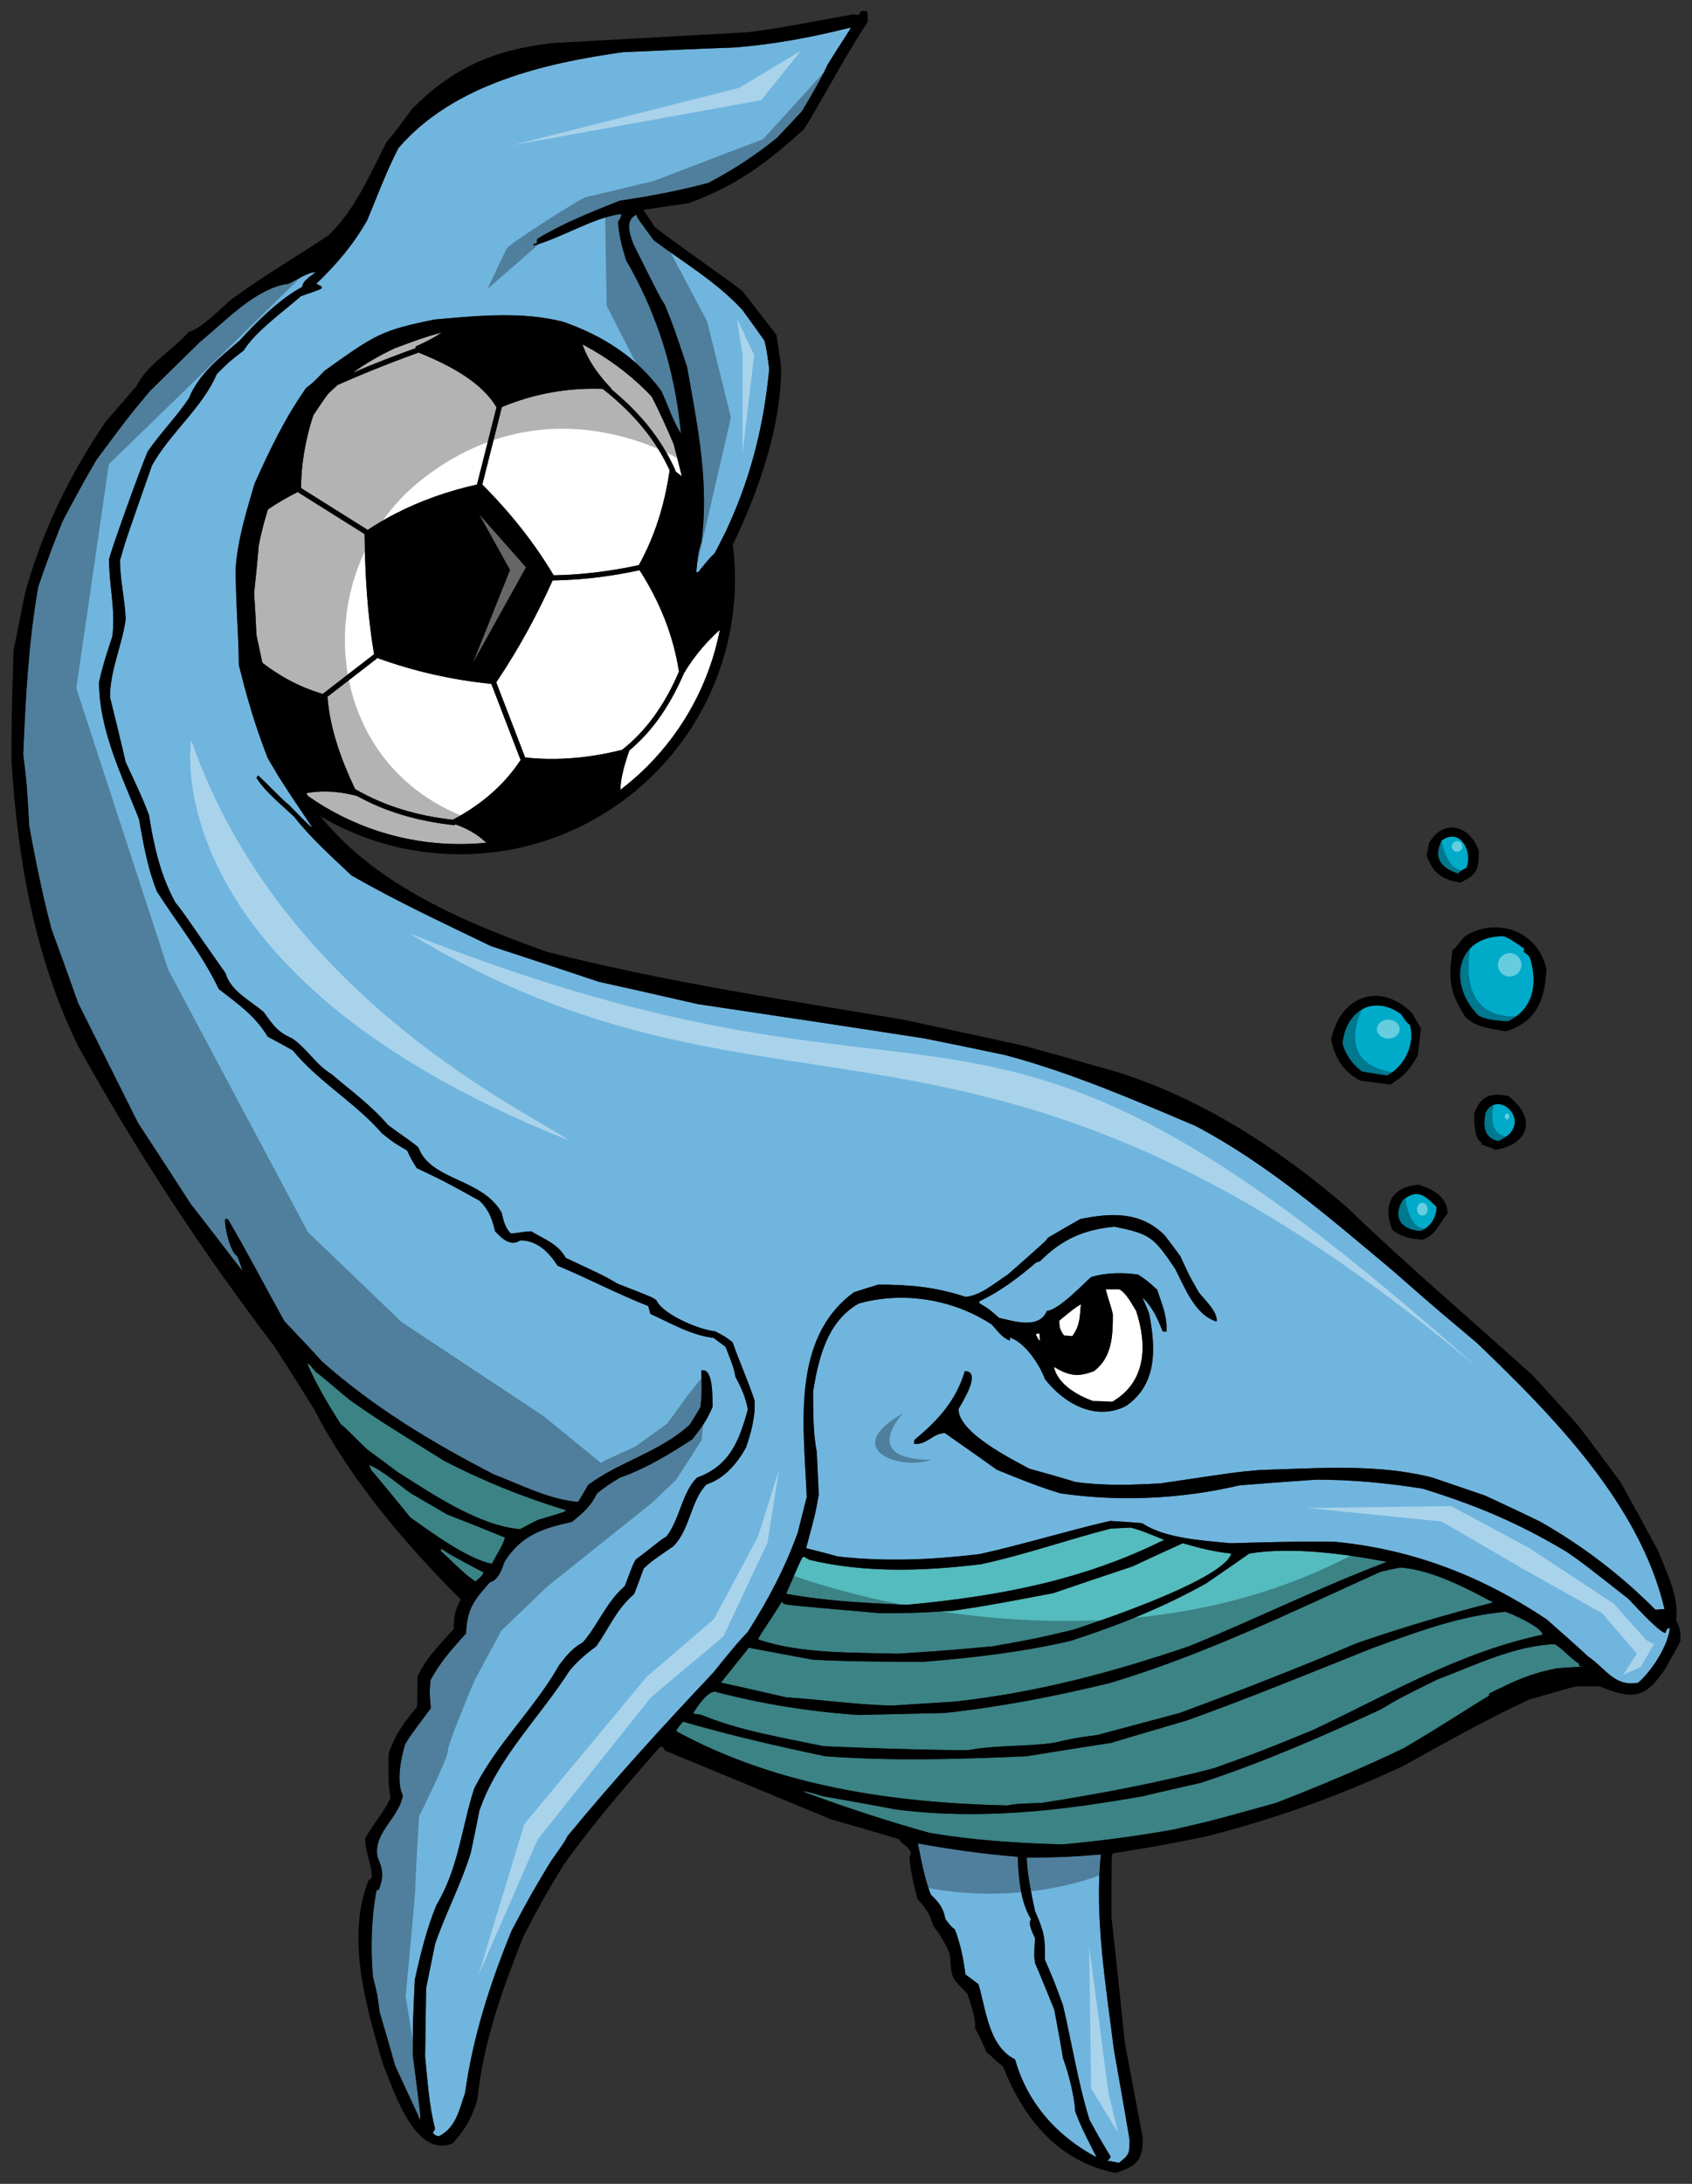
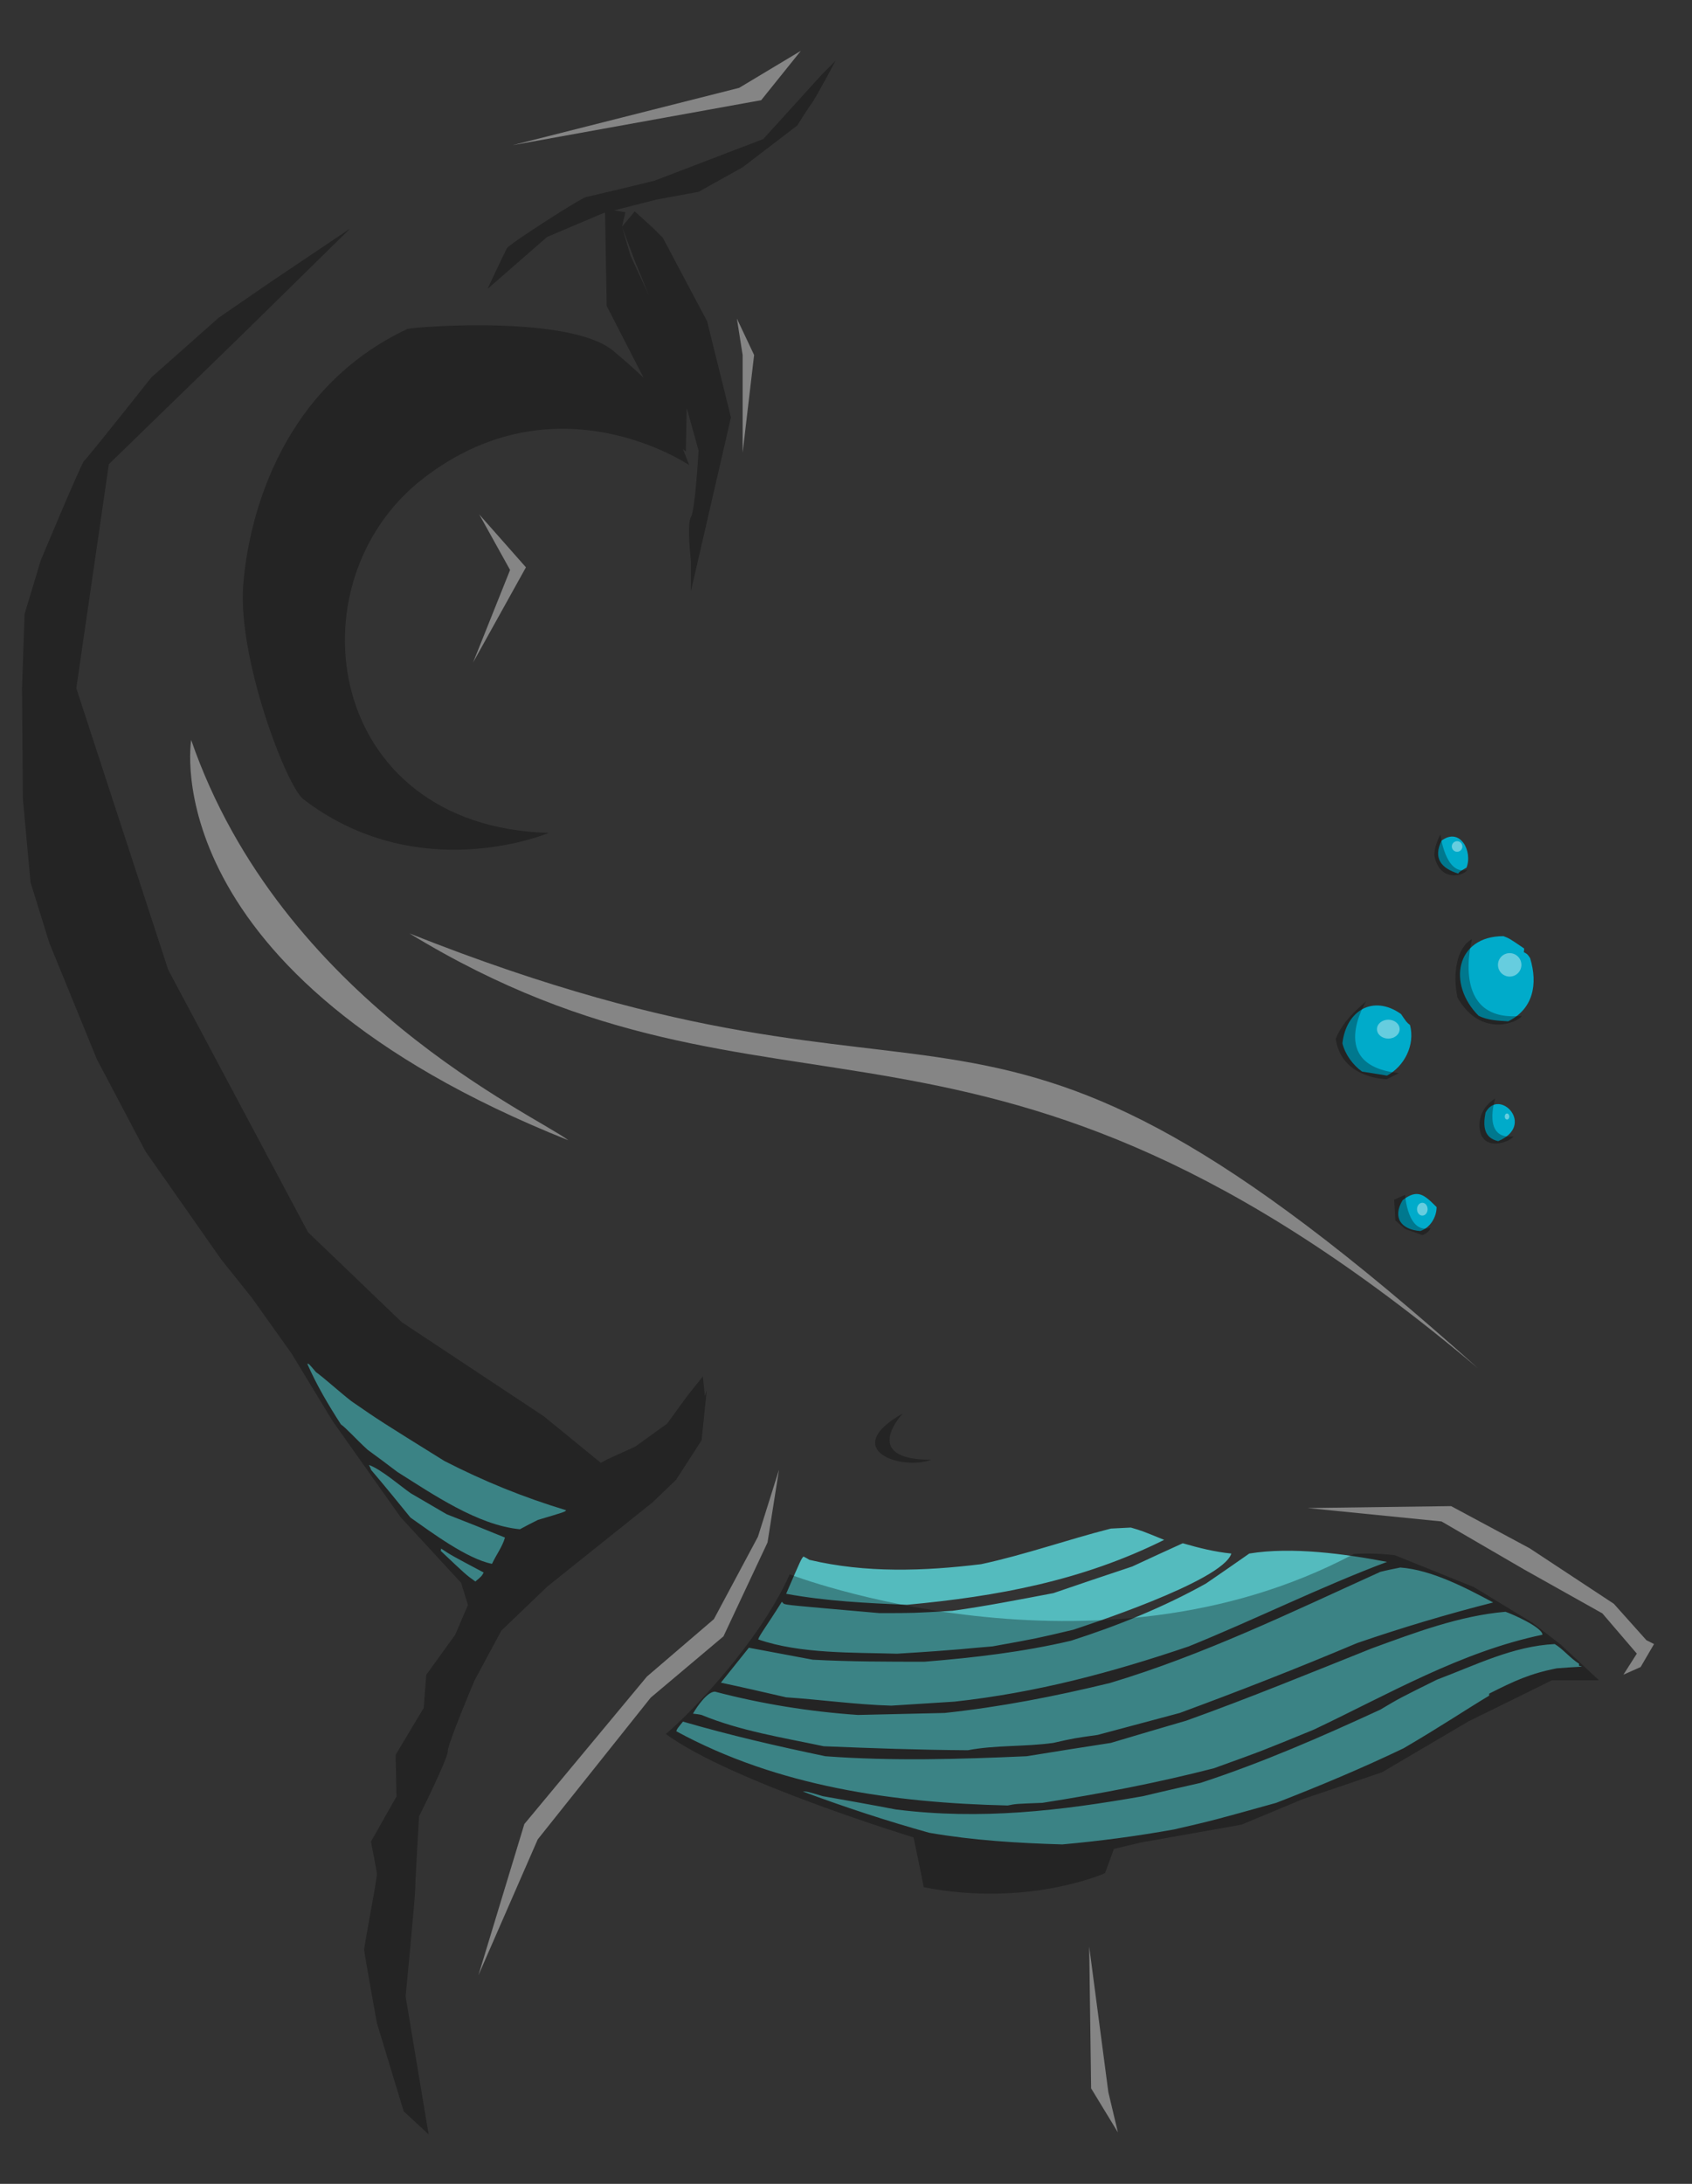
<svg xmlns="http://www.w3.org/2000/svg" version="1.1" id="Layer_1" x="0px" y="0px" width="155px" height="200px" viewBox="0 0 155 200" style="enable-background:new 0 0 155 200;" xml:space="preserve">
  <rect x="0" y="0" width="155" height="200" fill="#333333" stroke="none" />
  <path id="color3" style="fill:#54BBBE;" d="M75.37,164.493c-1.434-0.427-1.434-0.427-1.831-0.427  c3.842,1.433,7.65,2.683,11.583,3.78c4.022,0.7,8.108,0.946,12.191,1.066c3.414-0.304,6.858-0.762,10.241-1.371  c3.566-0.821,3.566-0.821,9.357-2.436c3.933-1.527,7.864-3.172,11.676-5.001c3.535-2.074,5.698-3.536,7.831-4.814v-0.185  c2.287-1.158,3.72-1.83,6.188-2.318c0.794-0.06,1.556-0.121,2.316-0.152c-0.091-0.029-0.182-0.059-0.274-0.09v-0.183  c-0.822-0.519-1.462-1.341-2.225-1.798c-3.809,0.184-7.225,1.919-10.79,3.261c-3.443,1.706-3.443,1.706-5.182,2.743  c-5.425,2.502-10.789,4.847-16.46,6.706c-1.736,0.398-3.505,0.792-5.272,1.219c-7.62,1.343-14.874,2.196-22.647,1.22  C79.85,165.286,77.623,164.89,75.37,164.493z M75.611,160.837c6.127,0.457,12.283,0.274,18.441,0  c2.592-0.427,5.153-0.823,7.712-1.221c2.316-0.699,4.634-1.37,6.92-2.041c5.699-2.043,11.338-4.359,16.978-6.614  c3.932-1.433,8.017-2.988,12.253-3.354c0.701,0.245,3.383,1.434,3.383,2.104c-7.469,1.554-14.111,5.455-20.94,8.688  c-4.663,1.919-4.663,1.919-9.145,3.536c-5.182,1.34-10.456,2.344-15.727,3.172c-2.439,0.09-2.439,0.09-3.171,0.241  c-10.487-0.241-21.063-1.739-30.36-6.798c0.063-0.213,0.063-0.213,0.61-0.883C66.864,158.917,71.223,159.923,75.611,160.837z   M108.074,156.874c-2.5,0.67-4.999,1.339-7.528,2.012c-2.164,0.303-2.164,0.303-4.055,0.73c-2.591,0.366-5.305,0.184-7.833,0.672  c-4.391-0.028-8.809-0.184-13.198-0.365c-3.749-0.794-7.651-1.403-11.188-2.866c-0.242-0.061-0.518-0.089-0.791-0.12  c0.367-0.641,1.31-2.015,2.011-2.015c4.297,1.13,8.688,1.831,13.106,2.135c2.652-0.061,5.305-0.12,7.926-0.182  c5.151-0.55,10.119-1.524,15.149-2.743c8.563-2.561,16.642-6.494,24.78-10.182c0.608-0.152,1.219-0.273,1.827-0.395  c2.865,0.212,6.005,1.858,8.505,3.2c-4.205,1.066-8.382,2.315-12.467,3.719C118.987,152.729,113.528,154.864,108.074,156.874z   M87.439,155.837c-1.922,0.124-3.843,0.244-5.792,0.367c-3.232-0.092-6.432-0.549-9.631-0.762c-1.982-0.457-3.964-0.916-5.976-1.342  c0.854-1.068,1.709-2.135,2.561-3.2c1.952,0.364,3.902,0.731,5.854,1.097c3.412,0.184,6.827,0.184,10.242,0.184  c4.51-0.366,8.99-0.885,13.41-1.921c4.267-1.369,8.441-3.048,12.375-5.243c1.342-0.915,2.652-1.828,3.962-2.742  c3.901-0.641,8.748,0.028,12.619,0.763c-6.157,2.316-12.069,5.271-18.166,7.74C101.795,153.186,94.937,155.016,87.439,155.837z   M98.32,149.253c-3.351,0.795-3.351,0.795-7.407,1.525c-2.347,0.184-2.802,0.305-8.748,0.67c-3.932-0.122-8.868,0.029-12.709-1.311  c0.12-0.396,0.791-1.25,2.165-3.443c0.06,0.063,0.122,0.121,0.183,0.183c0.396,0.122,0.396,0.122,8.748,0.853  c3.139,0,3.139,0,6.706-0.212c3.078-0.428,6.157-1.035,9.234-1.616c2.409-0.822,4.817-1.645,7.225-2.438  c1.555-0.732,3.109-1.433,4.633-2.132c1.463,0.425,2.926,0.79,4.449,0.943C112.029,144.837,99.014,149.014,98.32,149.253z   M72.017,145.961c1.37-3.169,1.37-3.169,1.583-3.414c0.186,0.093,0.367,0.184,0.551,0.305c5.151,1.222,10.485,1.037,15.726,0.397  c3.992-0.854,7.926-2.254,11.888-3.261c0.609-0.03,1.22-0.063,1.829-0.093c1.036,0.305,1.036,0.305,3.049,1.128  c-7.529,3.75-15.303,5.183-23.562,5.944C79.361,146.815,75.673,146.632,72.017,145.961z M44.309,144.011  c-0.183,0.336-0.183,0.336-0.761,0.824c-0.854-0.61-0.854-0.61-3.171-2.804c0.029-0.091,0.029-0.153,0.029-0.214  C41.323,142.427,41.323,142.427,44.309,144.011z M40.926,138.679c1.797,0.7,3.564,1.401,5.334,2.132  c-0.244,0.854-0.792,1.555-1.189,2.407c-2.286-0.457-5.518-2.864-7.468-4.236c-1.189-1.462-2.376-2.926-3.598-4.357  c-0.061-0.152-0.12-0.306-0.213-0.457c1.067,0.335,3.108,2.102,3.841,2.59C38.731,137.396,39.828,138.038,40.926,138.679z   M28.947,125.661c0.731,0.519,1.92,1.616,3.231,2.653c2.652,1.828,2.652,1.828,8.533,5.485c3.627,1.859,7.224,3.323,11.155,4.512  c-0.121,0.151-0.121,0.151-2.59,0.884c-0.547,0.274-1.099,0.55-1.647,0.855c-3.869-0.366-8.015-3.232-11.216-5.242  c-0.914-0.7-1.828-1.371-2.742-2.042c-1.006-0.914-1.982-2.012-2.439-2.317c-1.158-1.798-2.227-3.598-3.079-5.547  C28.277,124.869,28.277,124.869,28.947,125.661z" />
  <path id="color2" style="fill:#00ABCA;" d="M128.496,109.904c-0.976,1.615-0.122,2.713,1.615,2.835  c0.914-0.304,1.493-1.28,1.493-2.194C130.445,109.387,129.868,108.868,128.496,109.904z M137.243,104.509  c-1.312-0.305-1.402-1.371-1.158-2.621C137.335,99.573,140.719,103.047,137.243,104.509z M128.343,92.865  c0.518,0.761,0.518,0.761,0.824,1.006c0.486,1.829-0.519,3.78-2.105,4.633c-0.762-0.121-1.524-0.244-2.286-0.366  c-0.854-0.608-1.554-1.585-1.8-2.59C123.315,92.53,125.813,91.066,128.343,92.865z M137.73,85.733  c0.549,0.214,0.549,0.214,1.89,1.128c0,0.09,0,0.212-0.029,0.335c0.336,0.184,0.336,0.184,0.579,0.548  c0.732,2.408,0.273,4.663-2.012,5.791c-0.914-0.061-1.891-0.089-2.714-0.517C132.58,90.152,133.343,85.733,137.73,85.733z   M134.347,79.454c-0.671,0.396-0.671,0.396-0.761,0.549c-1.585-0.488-2.316-1.432-1.524-3.02  C133.738,75.735,134.928,77.93,134.347,79.454z" />
-   <path id="color1" style="fill:#70B5DE;" d="M93.229,170.042c-3.078-0.245-6.126-0.671-9.144-1.221  c0.305,1.523,0.61,3.262,1.189,4.694c0.791,0.762,1.128,1.219,1.342,2.255c0.546,0.701,0.546,0.701,0.853,0.915  c0.549,1.462,0.764,2.591,0.975,4.146c0.396,0.273,0.792,0.578,1.191,0.882c0.7,2.316,0.913,5.669,3.352,6.889  c1.127,3.993,3.841,7.042,7.467,8.962c-1.372-2.715-1.372-2.715-1.95-4.176c-0.121-1.616-0.58-3.384-1.128-4.909  c-0.244-1.492-0.519-2.954-0.793-4.42c-0.578-1.431-1.156-2.864-1.767-4.297c-0.092-0.671-0.092-0.671,0-2.256  c-0.153-0.396-0.701-1.31-0.366-1.736C93.443,174.097,93.322,171.962,93.229,170.042z M101.733,197.504  c-0.062-0.184-0.305-0.398-1.919-3.352c-1.066-3.414-1.615-7.043-2.439-10.517c-0.823-2.253-0.823-2.253-1.646-4.145  c0-2.072-0.03-2.438-0.914-4.48c-0.335-1.616-0.7-3.231-0.76-4.876c3.656-0.062,3.656-0.062,6.796-0.306  c-0.61,5.761,0.486,12.16,1.187,17.86c0.487,2.744,0.977,5.486,1.433,8.23c0,1.281,0.03,1.371-0.974,2.164  c-0.367-0.092-0.731-0.152-1.099-0.214C101.643,197.748,101.643,197.748,101.733,197.504z M39.037,182.08  c0.273-1.371,0.547-2.712,0.821-4.053c0.978-2.836,2.378-5.456,3.262-8.321c0.276-1.311,0.55-2.59,0.793-3.87  c1.647-4.847,5.549-8.566,8.261-12.832c0.732-0.884,1.525-1.556,2.438-2.226c1.158-1.616,1.892-3.475,3.476-4.785  c0.304-0.792,0.609-1.586,0.884-2.347c0.641-0.61,0.641-0.61,2.715-2.042c1.552-1.555,1.584-4.207,3.047-5.667  c1.616-0.52,2.772-1.892,3.599-3.354c0.483-1.404,0.883-2.866,0.79-4.329c-0.578-1.768-1.4-3.565-2.011-5.334  c-0.731-0.548-0.731-0.548-1.616-1.004c-1.586-0.154-4.848-1.617-5.364-2.836c-0.365-0.274-0.365-0.274-3.566-1.524  c-1.188-0.702-1.188-0.702-4.724-2.348c-0.794-1.341-1.86-1.646-3.171-2.438c-0.702,0-1.433,0.215-1.891,0.183  c-0.488-0.486-0.671-1.188-0.822-1.89c-1.769-3.17-6.524-2.925-7.621-5.973c-0.61-0.549-1.433-1.038-2.804-2.073  c-1.462-1.737-3.474-3.201-5.184-4.664c-1.399-0.821-2.224-2.346-3.595-3.262c-1.371-0.609-1.705-1.188-2.622-2.437  c-1.249-1.036-3.017-1.922-3.474-3.537c-2.958-4.175-3.965-5.761-4.574-6.431c-1.401-2.562-1.981-5.182-2.436-8.046  c-0.608-1.645-1.405-3.261-2.135-4.847c-0.456-1.98-0.945-3.963-1.434-5.943c0-2.469,1.098-4.693,1.434-7.133  c-0.061-1.798-0.518-3.596-0.518-5.396c0.518-1.827,0.518-1.827,2.925-8.687c1.615-2.926,4.635-5.303,5.944-8.382  c1.097-1.096,1.097-1.096,2.469-2.163c1.008-1.676,3.75-3.658,5.242-4.968c1.769-0.611,1.769-0.611,1.92-0.762  c-0.06-0.153-0.06-0.153-0.518-0.367c1.859-1.799,3.385-3.565,4.664-5.82c0.915-2.194,1.768-4.511,2.864-6.614  c4.999-5.822,13.351-7.774,20.573-8.78c3.384-0.15,6.767-0.304,10.152-0.425c3.656-0.275,7.16-0.945,10.696-1.829  c0.031,0.122-0.669,1.065-2.101,3.381c-0.67,1.465-1.525,2.867-2.349,4.268c-0.763,0.825-1.523,1.648-2.317,2.471  c-1.919,1.554-4.053,2.957-6.277,4.113c-2.653,0.703-5.335,1.222-8.078,1.616c-2.62,1.037-5.181,2.042-7.591,3.507  c0,0.122-0.028,0.274-0.06,0.428c-0.092,0-0.184,0-0.274,0.029v0.151c2.653-0.73,5.366-2.529,8.018-2.896  c0.03,0.214,0.03,0.214-0.274,0.733c0.063,1.249,0.366,2.285,0.731,3.506c2.561,4.419,4.094,8.957,4.794,13.91  c0.091,0.644,0.171,1.292,0.233,1.95c-0.054-0.081-0.104-0.164-0.159-0.244c-0.595-0.996-1.085-2.425-1.567-3.481  c-0.022-0.052-0.046-0.107-0.069-0.156c-2.285-3.109-5.335-5.06-8.99-6.341c-0.458-0.118-0.92-0.214-1.387-0.294  c-0.494-0.084-0.993-0.148-1.494-0.196c-0.455-0.042-0.911-0.07-1.369-0.088c-0.436-0.016-0.87-0.021-1.307-0.02  c-0.486,0.002-0.975,0.015-1.46,0.035c-0.461,0.021-0.92,0.046-1.379,0.076c-0.131,0.009-0.265,0.017-0.396,0.027  c-0.125,0.009-0.25,0.019-0.374,0.027c-0.878,0.068-1.747,0.146-2.601,0.221c-4.914,1.009-5.386,1.334-10.09,4.693  c-1.053,1.084-1.068,1.1-1.683,1.569c-0.008,0.006-0.015,0.01-0.021,0.017c-0.055,0.077-0.105,0.156-0.157,0.232  c-0.057,0.081-0.11,0.162-0.165,0.243c-1.782,2.61-3.109,5.428-4.402,8.301c-0.334,1.153-0.679,2.3-0.975,3.456  c-0.036,0.137-0.072,0.273-0.106,0.412c-0.033,0.135-0.063,0.271-0.094,0.406c-0.207,0.89-0.377,1.789-0.48,2.701  c-0.035,0.326-0.064,0.652-0.082,0.98c0.028,1.368,0.071,2.514,0.113,3.519c0.092,2.106,0.19,3.58,0.19,5.108  c0.088,0.362,0.186,0.724,0.277,1.084c0.034,0.133,0.067,0.265,0.101,0.398c0.034,0.13,0.065,0.262,0.102,0.393  c0.604,2.256,1.312,4.486,2.171,6.658c0.143,0.258,0.297,0.506,0.444,0.758c0.021,0.036,0.042,0.072,0.063,0.108  c0.162,0.272,0.316,0.547,0.483,0.813c0.163,0.265,0.334,0.524,0.502,0.785c0.233,0.36,0.465,0.724,0.702,1.081  c0.611,0.919,1.238,1.834,1.858,2.766c-0.092,0.03-0.092,0.03-2.134-2.041c-0.61-0.459-1.706-1.677-2.804-2.683  c-0.03,0.061-0.092,0.121-0.151,0.212c0.793,1.311,2.407,2.561,3.474,3.599c1.555,1.979,3.353,3.566,5.213,5.332  c4.114,2.379,8.533,4.42,12.802,6.491c3.291,1.069,6.585,2.167,9.875,3.263c3.018,0.671,6.035,1.342,9.051,2.042  c6.922,1.034,13.84,2.072,20.73,3.138c2.468,0.488,4.937,1.007,7.406,1.525c6.003,1.585,11.765,4.084,17.465,6.492  c6.645,3.506,12.284,8.412,18.044,13.227c4.663,4.115,5.061,4.358,7.773,6.677c6.857,6.582,14.903,14.721,17.159,24.354  c-0.273,0-0.549,0.03-0.822,0.061c-3.2-3.2-6.584-5.791-10.517-8.047c-1.676-0.822-3.383-1.615-5.089-2.41  c-1.584-0.545-3.201-1.096-4.817-1.645c-5.09-1.311-10.575-0.854-15.817-0.7c-2.135,0.184-2.135,0.184-9.053,1.219  c-2.621,0.153-5.242,0.243-7.835-0.122c-1.402-0.427-2.803-0.821-4.235-1.218c-1.584-0.854-6.493-3.293-6.493-5.456  c0.306-0.578,2.195-3.474,0.579-3.474c-0.822,2.743-2.469,4.511-4.633,6.309c0,0.092,0,0.214-0.031,0.337  c1.188,0.15,1.739-0.978,2.837-0.978c1.584,1.097,3.169,2.225,4.754,3.353c1.919,0.792,3.81,1.554,5.821,2.164  c5.426,0.794,11.096,0.52,16.43-0.731c2.347-0.184,4.692-0.366,7.011-0.519c3.322,0,6.461,0.305,9.752,0.822  c4.908,1.524,8.779,3.139,13.199,5.791c1.372,0.945,1.372,0.945,5.608,4.266c0.274,0.246,2.682,2.959,3.413,3.172  c0.062-0.151,0.123-0.273,0.185-0.396c0.09-0.03,0.183-0.061,0.243-0.061c-0.183,1.646-1.646,3.901-2.896,4.998  c-2.165,0.426-2.988-1.309-4.572-2.379c-1.25-1.157-2.53-2.283-3.81-3.413c-5.943-3.963-12.223-6.4-19.325-7.103  c-3.2-0.059-6.431,0.032-9.633,0.125c-2.528-0.245-6.004-0.429-8.106-1.832c-0.976-0.091-1.952-0.151-2.926-0.212  c-3.992,0.912-7.984,2.164-12.009,3.047c-4.389,0.518-8.535,0.7-12.925,0.214c-0.975-0.274-1.95-0.518-2.926-0.763  c0.854-3.169,0.854-3.169,1.158-4.906c-0.062-1.311-0.123-2.621-0.184-3.933c-0.334-1.615-0.334-3.84-0.334-5.486  c0.485-3.048,1.278-6.432,4.174-8.077c4.055-1.157,8.688-0.396,12.192,1.92c0.549,0.58,0.914,1.188,1.646,1.463  c0.029-0.092,0.029-0.184,0.029-0.274c1.371,0.459,2.713,2.469,3.201,3.811c1.737,2.225,4.602,3.871,7.406,2.468  c2.926-1.981,2.743-5.396,2.133-8.473c-0.396-1.067-0.578-1.249-0.549-1.433c0.947,1.005,1.28,1.797,1.8,3.077  c0.122,0,0.243,0,0.336,0.031c0.09-1.433-0.398-2.501-0.855-3.872c-0.913-0.822-0.913-0.822-1.736-1.371  c-1.433-0.212-2.928-0.183-4.298,0.216c-0.487,0.395-2.926,3.016-4.056,3.107c-0.731,1.737-3.107,0.913-4.389,0.64  c-0.884-0.792-0.884-0.792-1.798-1.341v-0.182c1.951-0.915,3.565-2.165,5.183-3.537c0.12-0.062,0.244-0.091,0.364-0.122  c2.042-2.043,4.023-2.896,6.827-3.17c3.263,0.67,3.568,0.915,5.548,3.84c0.883,1.708,1.829,4.269,3.81,4.847  c0.122-0.885-1.096-1.979-1.615-2.651c-0.883-1.525-0.883-1.525-1.706-3.322c-0.458-0.64-0.946-1.279-1.433-1.919  c-2.193-2.195-4.877-2.074-7.741-1.494c-0.976,0.548-1.951,1.128-2.956,1.706c-0.153,0.273-0.153,0.273-3.688,3.383  c-1.19,0.764-2.439,1.891-3.843,2.042c-2.771-0.911-5.088-1.126-8.015-1.126c-0.732,0.215-1.462,0.456-2.226,0.7  c-5.851,4.268-4.573,12.466-4.327,18.746c-0.274,1.067-0.549,2.164-0.822,3.262c-1.188,3.292-2.712,6.156-4.572,9.085  c-1.098,1.188-1.098,1.188-3.201,3.776c-4.57,4.846-9.052,9.753-13.32,14.936c-0.243,0.487-0.243,0.487-1.553,2.348  c-1.83,3.047-1.83,3.047-3.566,6.308c-1.981,4.847-3.534,9.662-4.269,14.876c-0.547,1.554-0.822,3.17-2.406,3.963  c-0.338-0.091-0.338-0.091-0.549-0.305c0.091-0.153,0.15-0.274,0.211-0.396c-0.548-2.074-0.698-4.48-0.914-6.615  C38.975,186.227,39.006,184.154,39.037,182.08z M3.497,53.76c0.669-2.013,1.432-4.023,2.224-6.006  c2.651-4.999,2.866-5.149,3.11-5.638c2.925-3.933,2.925-3.933,4.906-6.31c1.554-1.523,3.077-3.017,4.602-4.51  c2.287-1.859,5.121-4.938,8.076-5.305c0.673-0.304,1.798-1.065,2.501-1.065c-0.396,0.334-1.22,0.791-1.22,1.34  c-2.132,1.158-4.114,3.141-5.729,4.909c-1.769,1.523-3.78,3.077-4.663,5.304c-1.128,1.676-2.622,3.199-3.779,4.876  c-0.793,1.888-3.231,8.688-3.536,9.845c0,2.44,0.61,4.604,0.306,7.072c-0.823,2.529-0.823,2.529-1.221,4.176  c0,4.42,2.073,8.535,3.658,12.559c0.398,2.255,0.793,4.511,1.647,6.643c1.92,2.989,4.145,5.732,5.668,8.932  c1.769,1.371,3.324,2.44,4.482,4.359c0.761,0.397,1.524,0.823,2.286,1.249c2.379,2.896,5.731,4.786,8.169,7.589  c1.066,0.855,1.066,0.855,2.315,1.585c0.245,0.578,0.548,1.098,0.885,1.616c2.56,1.22,2.56,1.22,5.759,2.987  c0.856,0.853,1.129,1.617,1.404,2.773c0.579,0.642,1.401,1.465,2.315,0.855c1.584,0,2.621,1.098,3.415,2.315  c2.774,1.159,5.486,2.591,8.289,3.69c0.094,0.242,0.153,0.486,0.215,0.73c1.889,0.852,3.718,1.951,5.79,2.194  c0.366,0.273,0.732,0.549,1.098,0.822c0.733,1.89,0.733,1.89,0.915,2.773c0.549,1.007,0.912,1.83,1.127,2.958  c-0.792,2.863-1.646,5.149-4.663,6.247c-1.403,1.403-1.553,3.811-2.805,5.396c-0.7,0.395-1.495,1.157-2.772,2.072  c-0.214,0.305-0.214,0.305-1.037,2.467c-1.675,1.434-2.436,3.537-3.841,5.152c-0.944,0.519-1.494,1.188-2.165,2.073  c-2.254,3.993-5.729,7.194-7.801,11.339c-1.159,3.657-1.433,7.287-3.444,10.639c-0.915,2.225-1.464,4.51-1.982,6.827  c-0.184,3.992-0.184,3.992-0.184,6.889c0.734,5.7,0.734,5.7,0.67,5.942c-0.762-1.646-1.523-3.291-2.286-4.938  c-0.458-1.646-0.943-3.291-1.431-4.938c-0.184-1.524-0.184-1.524-0.61-3.231c-0.213-2.652-0.152-5.303,0.335-7.894  c0.093-0.03,0.151-0.062,0.214-0.062c0.458-1.219,0.364-1.859-0.121-2.987c-0.428-2.253,1.981-3.565,2.315-5.639  c-0.609-1.219-0.184-3.413,0.213-4.693c0.458-0.764,0.458-0.764,2.349-3.291c-0.122-1.464-0.122-1.464-0.033-2.563  c0.916-1.705,1.923-2.804,3.263-4.297c0.092-2.226,0.701-3.019,2.194-4.694c0.764-0.183,1.098-1.19,1.342-1.889  c1.525-2.378,3.384-3.018,6.156-3.628c1.037-0.823,1.71-1.402,2.316-2.622c0.946-0.732,0.946-0.732,2.104-1.433  c2.409-0.855,4.45-2.103,6.614-3.505c0.793-1.035,1.341-1.706,1.861-2.986c-0.031-0.58,0.12-3.628-1.037-3.323  c0.03,1.159,0.091,2.255-0.092,3.382c-0.305,0.52-0.61,1.039-0.945,1.559c-2.714,2.527-6.43,3.381-9.327,5.546  c-0.306,0.517-0.61,1.035-0.911,1.554c-2.655-0.214-5.277-1.584-7.745-2.53c-5.669-2.926-10.94-6.097-15.726-10.333  c-1.127-1.248-2.286-2.469-3.443-3.688c-1.739-3.109-3.385-6.309-5.183-9.357h-0.243c-0.093,0.7,0.487,3.078,1.097,3.383  c0.184,0.427,0.335,0.855,0.487,1.312c-0.273-0.215-0.762-0.975-4.754-6.095c-1.585-2.469-3.2-4.941-4.817-7.407  c-1.829-3.658-3.657-7.315-5.485-10.974c-0.792-2.256-1.615-4.511-2.441-6.767c-0.821-3.109-1.463-6.279-2.042-9.45  c-0.213-3.839-0.213-3.839-0.549-6.551C2.339,63.971,2.61,58.819,3.497,53.76z M64.476,44.986c-0.002-0.084-0.003-0.167-0.006-0.251  c-0.017-0.445-0.043-0.892-0.075-1.338c-0.065-0.887-0.158-1.773-0.272-2.658c-0.31-2.409-0.767-4.805-1.19-7.158  c-1.219-3.657-1.219-3.657-2.043-5.699c-0.427-0.64-0.427-0.64-2.863-5.517c-0.366-0.976-0.794-2.194,0.274-2.713  c0.06,0.274,0.06,0.274,1.583,2.347c2.804,2.104,5.728,3.78,8.138,6.4c0.671,0.915,1.342,1.858,2.013,2.805  c0.212,0.915,0.212,0.915,0.428,2.591c-0.457,4.93-1.617,9.667-3.646,14.15c-0.089,0.193-0.169,0.391-0.261,0.585  c-0.059,0.124-0.119,0.247-0.179,0.37c-0.057,0.114-0.119,0.226-0.175,0.339c-0.026,0.054-0.056,0.104-0.082,0.158  c-0.216,0.429-0.426,0.859-0.658,1.283c-0.456,0.428-0.456,0.428-1.493,1.708h-0.184c0.094-0.915,0.123-1.829,0.457-2.683  c0.212-1.482,0.274-2.975,0.239-4.469C64.481,45.153,64.479,45.07,64.476,44.986z" />
-   <path id="fill" style="fill:#FFFFFF;" d="M45.46,62.49l2.646,6.881c1.445,0.155,2.924,0.171,4.438,0.048  c1.45-0.12,2.928-0.371,4.435-0.744c1.069-0.836,2.037-1.843,2.902-3.024c0.878-1.202,1.651-2.586,2.318-4.144  c-0.256-1.636-0.688-3.233-1.299-4.794c-0.599-1.531-1.371-3.029-2.31-4.494c-1.914,0.415-3.826,0.698-5.736,0.84  c-0.384,0.028-0.776,0.051-1.176,0.069c-0.347,0.016-0.697,0.024-1.053,0.03c-0.662,1.461-1.388,2.945-2.215,4.465  C47.551,59.206,46.578,60.825,45.46,62.49z M23.703,49.949c0.216-1.125,0.505-2.221,0.842-3.295  c0.856-0.583,1.763-1.114,2.726-1.591l6.127,3.845c0.021,1.849,0.084,3.691,0.221,5.529c0.136,1.827,0.344,3.657,0.648,5.488  l-0.006-0.007l-4.696,3.631c-1.101-0.32-2.173-0.76-3.215-1.333c-0.79-0.434-1.563-0.943-2.317-1.52  c-0.19-0.866-0.368-1.722-0.541-2.548c-0.06-1.281-0.121-2.56-0.214-3.81C23.432,52.875,23.582,51.413,23.703,49.949z   M57.591,68.901l0.056-0.166c0.953-0.8,1.83-1.73,2.616-2.806c0.906-1.242,1.705-2.67,2.392-4.276  c0.486-0.814,1.05-1.592,1.683-2.334c0.487-0.571,1.033-1.116,1.608-1.646c-0.938,4.839-3.31,9.167-6.659,12.519  c-0.771,0.771-1.594,1.484-2.463,2.146c0.021-0.438,0.077-0.874,0.166-1.312C57.134,70.32,57.354,69.612,57.591,68.901z   M41.482,75.074c-1.663-0.187-3.227-0.501-4.689-0.954c-1.528-0.474-2.947-1.091-4.257-1.855l-0.002,0.006  c-0.651-1.372-1.224-2.748-1.659-4.124c-0.453-1.436-0.764-2.872-0.872-4.308l-0.002-0.034l4.548-3.515l-0.037-0.049  c1.695,0.614,3.426,1.126,5.196,1.525c1.734,0.394,3.502,0.681,5.304,0.867l2.681,6.969c-0.725,1.088-1.579,2.08-2.57,2.964  c-1.035,0.927-2.215,1.744-3.543,2.453L41.482,75.074z M55.206,35.608c1.428,1.12,2.662,2.307,3.689,3.562  c1.014,1.235,1.827,2.541,2.45,3.906l-0.015,0.104c-0.222,1.441-0.531,2.885-0.988,4.325c-0.448,1.418-1.039,2.836-1.821,4.249  c-1.896,0.412-3.798,0.693-5.699,0.835c-0.397,0.029-0.786,0.052-1.165,0.067c-0.317,0.017-0.63,0.022-0.94,0.029  c-0.871-1.462-1.85-2.884-2.935-4.263c-1.091-1.387-2.292-2.736-3.601-4.045l1.794-7.104c1.479-0.608,2.989-1.056,4.532-1.335  C52.04,35.663,53.608,35.558,55.206,35.608z M32.364,72.809l0.326,0.077c1.232,0.681,2.549,1.246,3.964,1.684  c1.56,0.483,3.231,0.818,5.014,1.004l0.01-0.094c0.709,0.246,1.353,0.558,1.925,0.938h0.001c0.341,0.228,0.652,0.486,0.943,0.761  c-0.793,0.079-1.598,0.12-2.413,0.12v-0.002h-0.002H42.13v0.002c-5.181-0.001-9.979-1.633-13.92-4.402  c-0.05-0.087-0.1-0.174-0.149-0.262c0.534-0.098,1.084-0.15,1.654-0.15C30.562,72.484,31.444,72.594,32.364,72.809z M36.168,47.072  c-0.463,0.238-0.916,0.489-1.358,0.753c-0.379,0.223-0.751,0.462-1.123,0.707l-6.11-3.833c0.009-2.1,0.361-4.114,0.938-6.074  c0.06-0.201,0.132-0.4,0.194-0.599c0.43-0.656,0.869-1.306,1.335-1.942c0.292-0.293,0.59-0.565,0.891-0.831  c0.98-0.431,1.965-0.854,2.953-1.255c1.483-0.604,2.968-1.175,4.46-1.707c1.576,0.635,3.01,1.331,4.207,2.126  c1.255,0.831,2.256,1.768,2.908,2.85l0.021,0.035l-1.788,7.075C40.975,44.986,38.462,45.882,36.168,47.072z M38.92,31.339  c-0.277,0.138-0.563,0.271-0.851,0.398h-0.002l0.002,0.149c-1.449,0.521-2.902,1.077-4.358,1.67  c-0.466,0.191-0.937,0.392-1.404,0.589c1.182-0.862,2.441-1.581,3.834-2.239c1.656-0.626,2.862-1.078,4.343-1.452  c-0.246,0.153-0.489,0.308-0.745,0.45C39.475,31.054,39.202,31.198,38.92,31.339z M61.89,43.121  c-0.654-1.494-1.53-2.909-2.629-4.253c-0.928-1.131-2.027-2.207-3.275-3.234l0.059,0.002l-0.381-0.42  c-0.722-0.795-1.301-1.591-1.733-2.381c-0.235-0.434-0.426-0.866-0.575-1.3c2.193,1.147,4.192,2.616,5.928,4.351  c0.144,0.144,0.28,0.294,0.421,0.44c0.729,1.426,1.382,2.877,2.009,4.354c0.258,0.974,0.502,1.952,0.743,2.933  c-0.207-0.149-0.41-0.309-0.61-0.477L61.89,43.121z M100.21,125.57c1.676-1.249,1.736-3.262,1.736-5.21  c-0.213-0.916-0.64-2.043-0.64-2.287h1.22c0.671,0.336,1.158,1.37,1.555,1.983c1.036,3.17,0.914,6.522-2.195,8.32  c-0.579-0.03-1.158-0.062-1.736-0.062c-1.403-0.486-3.293-1.555-3.599-3.14C97.953,126.029,98.779,126.12,100.21,125.57z   M95.271,122.797c-0.151-0.122-0.151-0.122-0.396-0.61c0.122-0.03,0.244-0.061,0.335-0.091  C95.241,122.309,95.271,122.554,95.271,122.797z M97.468,122.309c-0.366-0.518-0.428-0.731-0.428-1.37  c1.342-1.097,1.342-1.097,1.979-1.494c-0.12,1.221-0.06,1.892-0.791,2.926C97.985,122.341,97.742,122.309,97.468,122.309z" />
-   <path id="outline" d="M1.241,59.55c0.365-1.736,0.7-3.475,1.036-5.181c1.616-5.792,4.054-10.79,7.407-15.758  c0.943-1.097,1.889-2.165,2.803-3.23c1.036-2.073,3.352-3.292,4.816-5c1.159-0.274,2.986-2.226,3.964-3.017  c2.833-2.072,5.913-3.872,8.838-5.821c2.439-2.348,3.78-5.578,5.304-8.535c0.945-1.128,0.945-1.128,2.315-3.018  c3.841-3.841,7.498-5.396,12.742-6.035c6.035-0.335,12.068-0.67,18.074-1.006c2.347-0.305,2.347-0.305,9.692-1.645  c0.151,0.031,0.276,0.061,0.397,0.09c0.092-0.121,0.183-0.243,0.243-0.364C79.056,1,79.211,1,79.361,1  c0.214,0.335,0.121,0.639,0.121,1.003c-2.101,3.201-3.81,6.524-5.791,9.787c-3.412,3.108-6.217,5.241-10.636,6.825  c-1.37,0.183-2.744,0.397-4.116,0.61c0.366,0.519,0.703,1.035,1.037,1.555c1.827,1.462,6.888,4.938,8.046,5.883  c1.037,1.34,2.073,2.683,3.11,4.023c0.151,0.975,0.304,1.951,0.427,2.956c0,5.479-2.054,11.312-4.432,16.249  c0.129,1.032,0.202,2.08,0.202,3.146h0.002v0.002v0.003H67.33c0,6.958-2.82,13.255-7.381,17.813  c-4.557,4.561-10.856,7.38-17.815,7.381v0.001h-0.002H42.13v-0.001c-4.658-0.001-9.022-1.271-12.765-3.476  c0.013,0.019,0.027,0.042,0.038,0.06c5.183,6.339,13.198,9.663,20.695,12.345c10.7,2.744,21.612,4.358,32.493,6.188  c3.778,0.794,7.527,1.616,11.275,2.438c2.896,0.792,5.792,1.615,8.658,2.439c7.834,2.529,14.631,6.979,20.849,12.314  c5.516,5.335,11.399,10.302,17.069,15.454c1.401,1.523,2.804,3.047,4.175,4.602c1.312,1.705,2.59,3.443,3.872,5.183  c1.158,2.1,2.316,4.205,3.443,6.308c0.763,2.042,1.891,4.054,1.617,6.311c0.365,0.638,0.395,1.096,0.395,1.858  c-0.304,0.734-0.852,1.523-1.31,2.438c-1.89,2.896-3.017,2.987-6.097,1.738h-2.194c-1.402,0.398-2.834,0.793-4.268,1.22  c-3.962,1.83-7.711,3.962-11.521,6.066c-5.882,2.774-12.009,4.938-18.318,6.524c-4.177,0.821-4.177,0.821-8.321,1.492  c-0.092,0.397-0.092,0.397-0.092,5.852c0.427,3.811,0.822,7.65,1.22,11.49c0.548,2.896,1.096,5.792,1.646,8.717  c0,2.104-0.55,2.562-2.499,3.201c-5.242-1.036-8.443-4.968-10.303-9.753c-0.885-0.672-1.128-1.036-1.525-1.31  c-0.426-1.036-0.426-1.036-1.066-2.227c0.214-0.64-0.548-2.682-0.671-3.107c-1.433-1.586-1.433-1.067-1.616-3.629  c-0.428-1.067-0.852-1.736-1.523-2.622c-0.366-1.157-0.61-1.523-1.433-2.436c-0.336-1.282-0.67-2.561-0.732-3.871  c0.488-0.733-0.792-1.13-0.976-1.615c-2.041-0.609-4.114-1.221-6.188-1.8c-5.06-2.104-10.15-4.204-15.24-6.308  c-0.063-0.122-0.12-0.243-0.212-0.337H60.46c-3.078,3.506-6.126,7.011-8.838,10.82c-1.89,3.14-1.89,3.14-3.659,6.493  c-1.978,5.029-3.657,9.572-4.236,14.996c-0.487,1.647-1.098,2.715-2.254,3.993c-3.535,1.494-5.486-5.151-6.372-7.192  c-1.524-5.181-3.443-11.614-1.34-16.887c0.122-0.093,0.213-0.185,0.306-0.244c0-1.279-0.609-2.254-0.609-3.599  c0.639-1.216,1.798-2.499,2.314-3.717c-0.243-1.311-0.183-2.651-0.183-3.993c0.58-1.797,1.403-2.865,2.622-4.357  c0.029-0.915,0.029-1.83,0.029-2.743c0.763-1.678,2.104-3.018,3.322-4.359c0.03-1.127,0.092-1.706,0.641-2.712  c-5.091-5.09-10.118-11.004-13.44-17.437c-1.19-1.918-2.38-3.81-3.598-5.699c-6.705-8.81-12.711-17.953-18.045-27.615  c-3.962-8.169-5.485-16.917-6.065-25.968C1.058,65.646,1.058,65.646,1.241,59.55z M66.202,49.239  c0.057-0.113,0.118-0.226,0.175-0.339c0.06-0.124,0.12-0.246,0.179-0.37c0.092-0.193,0.172-0.391,0.261-0.585  c2.03-4.483,3.189-9.22,3.646-14.149c-0.216-1.677-0.216-1.677-0.428-2.592c-0.671-0.946-1.342-1.89-2.013-2.805  c-2.409-2.621-5.333-4.297-8.138-6.4c-1.524-2.071-1.524-2.071-1.583-2.346c-1.069,0.518-0.642,1.736-0.274,2.713  c2.437,4.877,2.437,4.877,2.864,5.517c0.823,2.042,0.823,2.042,2.043,5.699c0.422,2.354,0.879,4.749,1.188,7.158  c0.113,0.884,0.206,1.771,0.272,2.658c0.032,0.445,0.06,0.892,0.075,1.339c0.003,0.084,0.004,0.167,0.006,0.25  c0.004,0.084,0.006,0.168,0.007,0.251c0.034,1.494-0.027,2.986-0.239,4.469c-0.334,0.854-0.363,1.768-0.457,2.683h0.182  c1.036-1.28,1.036-1.28,1.493-1.707c0.232-0.424,0.442-0.854,0.658-1.283C66.146,49.345,66.175,49.292,66.202,49.239z   M38.068,31.736c0.288-0.126,0.573-0.261,0.851-0.398c0.282-0.141,0.555-0.285,0.818-0.434c0.256-0.144,0.499-0.297,0.745-0.45  c-1.48,0.374-2.686,0.826-4.343,1.452c-1.393,0.658-2.652,1.377-3.834,2.239c0.468-0.197,0.938-0.399,1.404-0.589  c1.455-0.593,2.909-1.149,4.358-1.67l-0.002-0.149h0.002V31.736L38.068,31.736z M38.348,32.288c-1.492,0.532-2.977,1.101-4.46,1.707  c-0.988,0.401-1.973,0.824-2.953,1.255c-0.301,0.265-0.599,0.539-0.891,0.831c-0.466,0.637-0.905,1.286-1.335,1.941  c-0.063,0.2-0.136,0.399-0.194,0.6c-0.576,1.96-0.93,3.975-0.938,6.074l6.11,3.833c0.371-0.245,0.744-0.484,1.123-0.708  c0.442-0.263,0.896-0.513,1.358-0.752c2.294-1.19,4.807-2.086,7.528-2.697l1.788-7.076l-0.021-0.034  c-0.652-1.082-1.653-2.02-2.908-2.85C41.358,33.62,39.924,32.923,38.348,32.288z M27.271,45.063  c-0.963,0.477-1.87,1.009-2.726,1.591c-0.337,1.074-0.626,2.17-0.842,3.295c-0.121,1.462-0.272,2.926-0.426,4.39  c0.093,1.249,0.153,2.529,0.214,3.809c0.173,0.827,0.352,1.683,0.541,2.549c0.755,0.576,1.527,1.086,2.317,1.52  c1.041,0.572,2.114,1.013,3.215,1.333l4.696-3.631l0.006,0.007c-0.305-1.832-0.513-3.661-0.648-5.488  c-0.137-1.838-0.198-3.681-0.221-5.529L27.271,45.063z M44.183,44.378c1.311,1.309,2.51,2.658,3.601,4.045  c1.085,1.379,2.063,2.801,2.935,4.263c0.311-0.007,0.622-0.014,0.94-0.029c0.379-0.016,0.769-0.038,1.165-0.067  c1.901-0.142,3.803-0.423,5.699-0.835c0.781-1.413,1.372-2.831,1.821-4.249c0.456-1.44,0.767-2.884,0.988-4.325l0.015-0.104  c-0.623-1.365-1.437-2.671-2.45-3.906c-1.028-1.255-2.262-2.441-3.689-3.562c-1.598-0.051-3.166,0.055-4.695,0.33  c-1.544,0.277-3.054,0.727-4.533,1.335L44.183,44.378z M53.932,32.835c0.432,0.791,1.011,1.587,1.733,2.382l0.381,0.42l-0.059-0.003  c1.248,1.028,2.348,2.104,3.275,3.235c1.099,1.343,1.974,2.759,2.629,4.253l-0.042,0.018c0.199,0.168,0.402,0.326,0.61,0.477  c-0.241-0.981-0.485-1.958-0.743-2.933c-0.627-1.478-1.281-2.929-2.009-4.354c-0.141-0.148-0.277-0.297-0.42-0.441  c-1.736-1.735-3.735-3.203-5.929-4.351C53.506,31.969,53.696,32.402,53.932,32.835z M59.286,70.192  c3.349-3.352,5.722-7.681,6.659-12.519c-0.574,0.529-1.12,1.074-1.608,1.645c-0.633,0.743-1.196,1.52-1.683,2.335  c-0.688,1.607-1.485,3.034-2.392,4.276c-0.786,1.074-1.663,2.006-2.616,2.807L57.591,68.9c-0.237,0.71-0.457,1.42-0.602,2.125  c-0.089,0.438-0.146,0.874-0.166,1.312C57.692,71.676,58.515,70.962,59.286,70.192z M52.545,69.419  c1.45-0.12,2.928-0.371,4.435-0.744c1.069-0.836,2.037-1.843,2.902-3.024c0.878-1.202,1.651-2.586,2.318-4.144  c-0.256-1.636-0.688-3.233-1.299-4.794c-0.599-1.531-1.371-3.029-2.31-4.494c-1.914,0.415-3.826,0.698-5.736,0.84  c-0.384,0.028-0.776,0.051-1.176,0.069c-0.347,0.016-0.697,0.024-1.053,0.03c-0.662,1.461-1.388,2.945-2.215,4.465  c-0.861,1.582-1.833,3.202-2.951,4.867l2.646,6.881C49.552,69.527,51.03,69.542,52.545,69.419z M47.692,69.604l-2.681-6.969  c-1.802-0.187-3.569-0.474-5.304-0.866c-1.771-0.4-3.501-0.912-5.196-1.526l0.037,0.049l-4.548,3.516l0.002,0.033  c0.108,1.435,0.419,2.871,0.872,4.308c0.435,1.376,1.008,2.752,1.659,4.124l0.002-0.006c1.31,0.765,2.729,1.382,4.257,1.855  c1.461,0.453,3.026,0.768,4.689,0.954l0.098-0.053c1.327-0.709,2.507-1.526,3.543-2.453C46.114,71.685,46.969,70.694,47.692,69.604z   M42.13,77.299v-0.002h0.002h0.002v0.002c0.815,0,1.62-0.041,2.413-0.12c-0.291-0.274-0.603-0.533-0.943-0.761h-0.001  c-0.572-0.381-1.216-0.693-1.925-0.938l-0.01,0.094c-1.782-0.185-3.454-0.521-5.014-1.004c-1.414-0.438-2.732-1.004-3.964-1.684  l-0.326-0.077c-0.92-0.215-1.803-0.324-2.65-0.324c-0.569,0-1.119,0.053-1.654,0.15c0.051,0.088,0.101,0.175,0.149,0.262  C32.151,75.666,36.95,77.298,42.13,77.299z M102.496,198.083c1.006-0.792,0.974-0.883,0.974-2.164  c-0.456-2.745-0.945-5.487-1.433-8.23c-0.7-5.7-1.798-12.1-1.187-17.86c-3.14,0.244-3.14,0.244-6.796,0.306  c0.06,1.645,0.425,3.261,0.76,4.876c0.884,2.042,0.914,2.408,0.914,4.48c0.822,1.892,0.822,1.892,1.646,4.145  c0.823,3.474,1.371,7.103,2.439,10.517c1.614,2.955,1.858,3.169,1.919,3.352c-0.091,0.244-0.091,0.244-0.336,0.365  C101.765,197.931,102.129,197.991,102.496,198.083z M85.275,173.517c0.791,0.762,1.128,1.219,1.342,2.256  c0.546,0.699,0.546,0.699,0.853,0.914c0.549,1.462,0.764,2.591,0.975,4.146c0.396,0.273,0.792,0.578,1.191,0.882  c0.7,2.316,0.913,5.669,3.352,6.889c1.127,3.993,3.841,7.042,7.467,8.962c-1.372-2.715-1.372-2.715-1.95-4.176  c-0.121-1.616-0.58-3.384-1.128-4.909c-0.244-1.492-0.519-2.954-0.793-4.42c-0.578-1.431-1.156-2.864-1.767-4.297  c-0.092-0.671-0.092-0.671,0-2.256c-0.153-0.395-0.701-1.31-0.366-1.735c-1.006-1.676-1.126-3.811-1.22-5.73  c-3.078-0.246-6.126-0.671-9.144-1.221C84.391,170.345,84.696,172.083,85.275,173.517z M85.122,167.847  c4.022,0.7,8.108,0.946,12.191,1.066c3.414-0.304,6.858-0.762,10.241-1.371c3.566-0.821,3.566-0.821,9.357-2.436  c3.933-1.527,7.864-3.172,11.676-5.001c3.535-2.074,5.698-3.536,7.831-4.814v-0.185c2.287-1.158,3.72-1.83,6.188-2.318  c0.794-0.06,1.556-0.121,2.316-0.152c-0.091-0.029-0.182-0.059-0.274-0.09v-0.183c-0.822-0.519-1.462-1.341-2.225-1.798  c-3.809,0.184-7.225,1.919-10.79,3.261c-3.443,1.706-3.443,1.706-5.182,2.743c-5.425,2.502-10.789,4.847-16.46,6.706  c-1.736,0.398-3.505,0.792-5.272,1.219c-7.62,1.343-14.874,2.196-22.647,1.22c-2.225-0.427-4.45-0.823-6.704-1.22  c-1.434-0.427-1.434-0.427-1.831-0.427C77.381,165.499,81.19,166.749,85.122,167.847z M92.315,165.348  c0.731-0.151,0.731-0.151,3.171-0.241c5.271-0.826,10.545-1.832,15.727-3.172c4.481-1.617,4.481-1.617,9.146-3.536  c6.826-3.231,13.47-7.134,20.939-8.688c0-0.67-2.682-1.858-3.383-2.104c-4.236,0.365-8.321,1.921-12.253,3.354  c-5.64,2.254-11.278,4.571-16.978,6.614c-2.286,0.67-4.604,1.34-6.92,2.041c-2.559,0.398-5.119,0.794-7.712,1.221  c-6.157,0.274-12.314,0.457-18.441,0c-4.389-0.914-8.747-1.92-13.045-3.17c-0.549,0.67-0.549,0.67-0.61,0.883  C71.254,163.608,81.828,165.106,92.315,165.348z M103.716,143.464c-2.408,0.792-4.816,1.615-7.225,2.438  c-3.077,0.58-6.156,1.188-9.234,1.616c-3.566,0.212-3.566,0.212-6.706,0.212c-8.353-0.731-8.353-0.731-8.748-0.853  c-0.06-0.062-0.123-0.12-0.183-0.183c-1.373,2.193-2.044,3.048-2.165,3.443c3.841,1.34,8.778,1.189,12.709,1.311  c5.946-0.365,6.401-0.486,8.748-0.67c4.056-0.73,4.056-0.73,7.407-1.525c0.694-0.239,13.709-4.416,14.478-6.979  c-1.523-0.152-2.987-0.518-4.449-0.943C106.824,142.031,105.27,142.731,103.716,143.464z M106.642,141.024  c-2.012-0.823-2.012-0.823-3.049-1.128c-0.61,0.03-1.22,0.061-1.829,0.093c-3.962,1.006-7.896,2.407-11.888,3.261  c-5.241,0.641-10.575,0.824-15.726-0.398c-0.184-0.12-0.365-0.211-0.551-0.305c-0.213,0.245-0.213,0.245-1.583,3.414  c3.656,0.671,7.346,0.855,11.063,1.007C91.341,146.206,99.112,144.773,106.642,141.024z M110.481,145.017  c-3.933,2.196-8.107,3.874-12.375,5.243c-4.42,1.036-8.901,1.555-13.41,1.921c-3.415,0-6.83,0-10.242-0.185  c-1.951-0.365-3.901-0.732-5.854-1.097c-0.852,1.065-1.707,2.132-2.561,3.199c2.012,0.427,3.993,0.886,5.976,1.343  c3.199,0.213,6.398,0.67,9.631,0.761c1.95-0.122,3.87-0.242,5.792-0.366c7.497-0.821,14.355-2.65,21.456-5.06  c6.097-2.469,12.01-5.425,18.167-7.74c-3.871-0.734-8.718-1.403-12.619-0.763C113.134,143.189,111.823,144.101,110.481,145.017z   M126.454,143.95c-8.14,3.688-16.217,7.621-24.78,10.182c-5.031,1.219-9.999,2.193-15.149,2.743  c-2.621,0.061-5.273,0.121-7.926,0.182c-4.419-0.305-8.81-1.005-13.106-2.135c-0.701,0-1.644,1.374-2.011,2.015  c0.275,0.031,0.549,0.061,0.791,0.12c3.536,1.463,7.438,2.072,11.188,2.866c4.39,0.183,8.808,0.337,13.198,0.365  c2.528-0.488,5.241-0.306,7.833-0.672c1.891-0.428,1.891-0.428,4.055-0.73c2.529-0.673,5.029-1.342,7.528-2.012  c5.454-2.01,10.913-4.145,16.245-6.4c4.085-1.403,8.262-2.652,12.467-3.719c-2.5-1.342-5.64-2.988-8.505-3.2  C127.673,143.677,127.063,143.798,126.454,143.95z M39.646,195.341c0.211,0.214,0.211,0.214,0.549,0.305  c1.583-0.793,1.859-2.409,2.406-3.963c0.734-5.213,2.287-10.029,4.268-14.876c1.737-3.262,1.737-3.262,3.566-6.308  c1.31-1.86,1.31-1.86,1.553-2.348c4.269-5.184,8.749-10.09,13.32-14.936c2.104-2.59,2.104-2.59,3.201-3.776  c1.861-2.929,3.385-5.793,4.572-9.085c0.273-1.098,0.548-2.194,0.822-3.262c-0.246-6.28-1.524-14.479,4.327-18.746  c0.764-0.244,1.494-0.485,2.226-0.701c2.927,0,5.242,0.216,8.015,1.127c1.403-0.15,2.652-1.278,3.843-2.042  c3.535-3.11,3.535-3.11,3.688-3.383c1.006-0.579,1.981-1.159,2.957-1.706c2.864-0.58,5.548-0.701,7.741,1.494  c0.487,0.641,0.975,1.28,1.433,1.919c0.823,1.797,0.823,1.797,1.706,3.321c0.52,0.673,1.736,1.768,1.615,2.652  c-1.98-0.578-2.927-3.138-3.81-4.847c-1.979-2.925-2.286-3.17-5.548-3.84c-2.804,0.273-4.785,1.126-6.827,3.17  c-0.12,0.03-0.244,0.061-0.364,0.122c-1.617,1.372-3.232,2.621-5.183,3.537v0.182c0.913,0.549,0.913,0.549,1.798,1.341  c1.281,0.273,3.657,1.098,4.389-0.64c1.129-0.092,3.567-2.714,4.056-3.107c1.37-0.398,2.864-0.428,4.298-0.216  c0.822,0.549,0.822,0.549,1.736,1.371c0.457,1.371,0.945,2.439,0.854,3.872c-0.092-0.031-0.213-0.031-0.335-0.031  c-0.52-1.28-0.853-2.072-1.8-3.078c-0.029,0.184,0.153,0.366,0.549,1.433c0.61,3.078,0.792,6.493-2.133,8.474  c-2.805,1.403-5.669-0.243-7.406-2.469c-0.488-1.341-1.83-3.352-3.201-3.81c0,0.092,0,0.184-0.029,0.274  c-0.732-0.274-1.098-0.883-1.646-1.463c-3.506-2.316-8.139-3.079-12.192-1.92c-2.896,1.645-3.688,5.03-4.174,8.077  c0,1.646,0,3.871,0.334,5.486c0.061,1.312,0.122,2.622,0.183,3.933c-0.305,1.738-0.305,1.738-1.157,4.906  c0.976,0.245,1.951,0.488,2.926,0.762c4.39,0.487,8.536,0.305,12.925-0.213c4.023-0.883,8.017-2.134,12.009-3.047  c0.974,0.061,1.951,0.121,2.926,0.212c2.103,1.403,5.578,1.586,8.106,1.832c3.201-0.093,6.433-0.184,9.632-0.126  c7.104,0.703,13.383,3.141,19.326,7.104c1.279,1.13,2.56,2.256,3.81,3.413c1.584,1.069,2.407,2.804,4.571,2.378  c1.25-1.096,2.713-3.352,2.896-4.997c-0.061,0-0.153,0.029-0.244,0.061c-0.061,0.122-0.123,0.244-0.184,0.396  c-0.731-0.214-3.14-2.927-3.413-3.172c-4.236-3.32-4.236-3.32-5.608-4.266c-4.42-2.652-8.291-4.268-13.199-5.791  c-3.292-0.518-6.43-0.822-9.752-0.822c-2.318,0.151-4.664,0.335-7.012,0.519c-5.333,1.25-11.004,1.525-16.429,0.731  c-2.011-0.61-3.901-1.371-5.821-2.164c-1.585-1.128-3.17-2.256-4.754-3.353c-1.098,0-1.648,1.127-2.837,0.977  c0.031-0.122,0.031-0.244,0.031-0.336c2.164-1.798,3.811-3.566,4.633-6.309c1.616,0-0.273,2.896-0.579,3.473  c0,2.165,4.908,4.604,6.493,5.457c1.433,0.396,2.834,0.791,4.235,1.218c2.592,0.365,5.214,0.275,7.835,0.122  c6.918-1.035,6.918-1.035,9.053-1.219c5.242-0.152,10.728-0.61,15.817,0.7c1.615,0.548,3.232,1.099,4.817,1.645  c1.706,0.794,3.413,1.587,5.089,2.41c3.933,2.255,7.316,4.847,10.517,8.047c0.273-0.029,0.548-0.062,0.822-0.062  c-2.256-9.631-10.302-17.77-17.159-24.353c-2.713-2.317-3.11-2.561-7.773-6.676c-5.76-4.815-11.398-9.723-18.045-13.228  c-5.699-2.409-11.461-4.907-17.464-6.493c-2.47-0.518-4.938-1.035-7.406-1.524c-6.89-1.066-13.808-2.104-20.729-3.138  c-3.017-0.701-6.033-1.371-9.051-2.042c-3.291-1.096-6.585-2.193-9.875-3.263c-4.269-2.072-8.688-4.113-12.802-6.491  c-1.86-1.766-3.658-3.353-5.213-5.333c-1.067-1.036-2.682-2.286-3.474-3.598c0.06-0.091,0.121-0.151,0.15-0.212  c1.1,1.006,2.195,2.225,2.805,2.683c2.042,2.071,2.042,2.071,2.134,2.041c-0.621-0.932-1.246-1.847-1.858-2.766  c-0.237-0.357-0.47-0.72-0.702-1.081c-0.168-0.261-0.339-0.521-0.502-0.785c-0.166-0.267-0.32-0.543-0.483-0.813  c-0.021-0.036-0.042-0.072-0.063-0.108c-0.148-0.252-0.302-0.5-0.444-0.758c-0.86-2.171-1.567-4.402-2.171-6.658  c-0.035-0.13-0.066-0.262-0.101-0.394c-0.033-0.132-0.066-0.266-0.102-0.397c-0.093-0.361-0.189-0.722-0.277-1.084  c0-1.528-0.1-3.001-0.191-5.108c-0.042-1.005-0.085-2.15-0.114-3.518c0.018-0.329,0.048-0.655,0.083-0.98  c0.103-0.913,0.273-1.812,0.48-2.701c0.03-0.136,0.06-0.271,0.094-0.406c0.033-0.138,0.069-0.274,0.104-0.412  c0.297-1.156,0.641-2.303,0.976-3.456c1.293-2.873,2.621-5.689,4.402-8.301c0.055-0.081,0.108-0.163,0.165-0.243  c0.053-0.077,0.104-0.155,0.157-0.232c0.008-0.006,0.014-0.01,0.022-0.017c0.614-0.469,0.63-0.484,1.683-1.569  c4.704-3.359,5.176-3.685,10.09-4.693c0.854-0.075,1.723-0.152,2.6-0.221c0.125-0.009,0.25-0.019,0.375-0.028  c0.131-0.01,0.264-0.017,0.396-0.027c0.459-0.03,0.918-0.057,1.379-0.075c0.485-0.021,0.974-0.032,1.46-0.035  c0.437-0.003,0.871,0.004,1.307,0.02c0.458,0.017,0.914,0.046,1.369,0.088c0.501,0.048,1,0.112,1.494,0.196  c0.467,0.08,0.929,0.176,1.387,0.294c3.655,1.281,6.706,3.231,8.99,6.34c0.023,0.05,0.046,0.106,0.069,0.157  c0.482,1.057,0.973,2.484,1.567,3.481c0.056,0.08,0.105,0.163,0.158,0.244c-0.063-0.658-0.142-1.307-0.232-1.95  c-0.701-4.953-2.233-9.492-4.794-13.91c-0.364-1.221-0.669-2.258-0.732-3.506c0.306-0.52,0.306-0.52,0.274-0.734  c-2.65,0.367-5.363,2.167-8.017,2.896v-0.152c0.092-0.029,0.184-0.029,0.274-0.029c0.03-0.153,0.059-0.305,0.059-0.427  c2.41-1.464,4.97-2.47,7.591-3.507c2.743-0.395,5.425-0.913,8.078-1.616c2.224-1.156,4.358-2.56,6.276-4.113  c0.795-0.822,1.556-1.646,2.318-2.471c0.823-1.399,1.678-2.804,2.348-4.268c1.433-2.315,2.133-3.261,2.101-3.381  c-3.536,0.884-7.04,1.553-10.696,1.829c-3.386,0.121-6.769,0.273-10.152,0.424c-7.223,1.007-15.574,2.959-20.573,8.781  c-1.097,2.103-1.95,4.42-2.864,6.613c-1.28,2.256-2.805,4.023-4.664,5.821c0.458,0.214,0.458,0.214,0.519,0.366  c-0.151,0.151-0.151,0.151-1.92,0.763c-1.493,1.31-4.234,3.292-5.242,4.968c-1.372,1.066-1.372,1.066-2.469,2.163  c-1.309,3.079-4.329,5.457-5.944,8.382c-2.407,6.859-2.407,6.859-2.925,8.687c0,1.801,0.457,3.599,0.518,5.396  c-0.336,2.44-1.434,4.664-1.434,7.134c0.488,1.98,0.978,3.963,1.434,5.943c0.73,1.586,1.527,3.202,2.135,4.847  c0.455,2.863,1.034,5.484,2.436,8.046c0.61,0.67,1.616,2.256,4.574,6.431c0.456,1.616,2.224,2.501,3.474,3.537  c0.915,1.248,1.25,1.827,2.622,2.437c1.37,0.915,2.195,2.44,3.595,3.262c1.709,1.463,3.722,2.927,5.184,4.664  c1.371,1.034,2.194,1.524,2.804,2.073c1.098,3.049,5.853,2.803,7.621,5.973c0.149,0.701,0.333,1.403,0.822,1.889  c0.458,0.033,1.189-0.182,1.891-0.182c1.311,0.791,2.377,1.097,3.171,2.438c3.535,1.646,3.535,1.646,4.724,2.348  c3.201,1.249,3.201,1.249,3.566,1.523c0.517,1.22,3.777,2.682,5.364,2.837c0.885,0.456,0.885,0.456,1.616,1.004  c0.61,1.769,1.433,3.565,2.011,5.334c0.093,1.463-0.307,2.925-0.791,4.329c-0.824,1.462-1.981,2.834-3.598,3.354  c-1.462,1.46-1.494,4.111-3.047,5.667c-2.074,1.432-2.074,1.432-2.716,2.042c-0.273,0.761-0.579,1.555-0.883,2.347  c-1.584,1.311-2.317,3.17-3.476,4.784c-0.912,0.671-1.705,1.342-2.438,2.226c-2.711,4.267-6.612,7.984-8.26,12.832  c-0.243,1.279-0.517,2.559-0.793,3.87c-0.884,2.864-2.284,5.485-3.262,8.321c-0.273,1.341-0.549,2.681-0.821,4.053  c-0.031,2.074-0.063,4.146-0.094,6.25c0.215,2.135,0.365,4.541,0.914,6.615C39.798,195.066,39.737,195.188,39.646,195.341z   M94.876,122.187c0.244,0.488,0.244,0.488,0.396,0.61c0-0.243-0.03-0.488-0.062-0.701C95.12,122.126,94.998,122.156,94.876,122.187z   M100.21,125.57c-1.432,0.55-2.257,0.459-3.659-0.396c0.306,1.585,2.195,2.653,3.599,3.14c0.577,0,1.157,0.03,1.736,0.062  c3.109-1.798,3.232-5.151,2.195-8.32c-0.396-0.611-0.884-1.646-1.555-1.983h-1.22c0,0.244,0.427,1.37,0.64,2.287  C101.946,122.309,101.886,124.32,100.21,125.57z M99.02,119.443c-0.638,0.398-0.638,0.398-1.979,1.494  c0,0.64,0.062,0.854,0.428,1.37c0.273,0,0.518,0.033,0.761,0.062C98.961,121.335,98.899,120.664,99.02,119.443z M43.548,144.835  c0.578-0.488,0.578-0.488,0.761-0.824c-2.985-1.583-2.985-1.583-3.901-2.193c0,0.061,0,0.123-0.029,0.214  C42.693,144.225,42.693,144.225,43.548,144.835z M34.006,134.624c1.222,1.432,2.408,2.896,3.598,4.357  c1.95,1.372,5.182,3.779,7.468,4.236c0.397-0.853,0.946-1.554,1.189-2.407c-1.77-0.731-3.537-1.432-5.334-2.132  c-1.098-0.641-2.194-1.283-3.292-1.922c-0.732-0.487-2.773-2.255-3.84-2.59C33.886,134.318,33.946,134.471,34.006,134.624z   M31.233,130.448c0.456,0.305,1.433,1.402,2.439,2.316c0.914,0.671,1.828,1.342,2.742,2.042c3.201,2.01,7.347,4.876,11.216,5.241  c0.549-0.304,1.101-0.579,1.647-0.854c2.469-0.732,2.469-0.732,2.59-0.884c-3.932-1.188-7.528-2.652-11.155-4.512  c-5.881-3.657-5.881-3.657-8.533-5.485c-1.311-1.037-2.501-2.135-3.231-2.653c-0.67-0.792-0.67-0.792-0.792-0.762  C29.007,126.85,30.075,128.648,31.233,130.448z M2.673,75.644c0.578,3.171,1.221,6.341,2.042,9.45  c0.825,2.256,1.648,4.511,2.441,6.767c1.828,3.658,3.656,7.316,5.485,10.973c1.617,2.468,3.231,4.939,4.817,7.408  c3.992,5.12,4.48,5.88,4.754,6.095c-0.152-0.456-0.305-0.885-0.487-1.312c-0.609-0.305-1.189-2.682-1.097-3.383h0.243  c1.798,3.049,3.443,6.248,5.183,9.356c1.158,1.22,2.316,2.44,3.443,3.688c4.786,4.235,10.058,7.407,15.726,10.333  c2.468,0.946,5.09,2.316,7.745,2.53c0.302-0.519,0.606-1.037,0.911-1.554c2.897-2.167,6.614-3.019,9.327-5.546  c0.335-0.52,0.641-1.038,0.945-1.559c0.183-1.127,0.122-2.222,0.092-3.382c1.157-0.305,1.006,2.743,1.037,3.323  c-0.521,1.28-1.068,1.951-1.861,2.986c-2.164,1.402-4.205,2.65-6.615,3.505c-1.157,0.701-1.157,0.701-2.103,1.433  c-0.607,1.22-1.279,1.798-2.316,2.622c-2.772,0.61-4.631,1.249-6.156,3.628c-0.244,0.699-0.578,1.705-1.342,1.889  c-1.493,1.676-2.103,2.468-2.194,4.694c-1.34,1.493-2.347,2.591-3.263,4.297c-0.089,1.099-0.089,1.099,0.033,2.563  c-1.891,2.527-1.891,2.527-2.349,3.291c-0.396,1.28-0.821,3.474-0.213,4.693c-0.336,2.073-2.743,3.386-2.315,5.639  c0.485,1.128,0.578,1.769,0.121,2.987c-0.063,0-0.121,0.029-0.214,0.061c-0.487,2.591-0.548,5.242-0.335,7.895  c0.428,1.707,0.428,1.707,0.61,3.231c0.487,1.646,0.973,3.292,1.431,4.938c0.763,1.646,1.524,3.291,2.286,4.938  c0.064-0.242,0.064-0.242-0.67-5.942c0-2.896,0-2.896,0.184-6.889c0.519-2.317,1.067-4.602,1.982-6.827  c2.012-3.352,2.285-6.982,3.444-10.639c2.071-4.145,5.546-7.346,7.801-11.339c0.671-0.885,1.221-1.555,2.165-2.073  c1.403-1.615,2.166-3.72,3.841-5.152c0.823-2.163,0.823-2.163,1.037-2.467c1.278-0.914,2.072-1.677,2.772-2.072  c1.252-1.585,1.402-3.993,2.805-5.396c3.017-1.098,3.871-3.384,4.663-6.248c-0.215-1.127-0.578-1.95-1.127-2.957  c-0.183-0.884-0.183-0.884-0.915-2.773c-0.365-0.274-0.732-0.55-1.098-0.822c-2.073-0.244-3.901-1.343-5.79-2.195  c-0.062-0.242-0.122-0.486-0.215-0.73c-2.803-1.099-5.516-2.53-8.289-3.689c-0.794-1.218-1.831-2.315-3.415-2.315  c-0.914,0.609-1.736-0.214-2.316-0.855c-0.273-1.156-0.547-1.92-1.403-2.772c-3.198-1.769-3.198-1.769-5.759-2.987  c-0.337-0.519-0.64-1.037-0.885-1.616c-1.249-0.73-1.249-0.73-2.315-1.585c-2.438-2.803-5.79-4.693-8.169-7.589  c-0.762-0.425-1.525-0.853-2.286-1.249c-1.158-1.919-2.713-2.988-4.482-4.359c-1.523-3.199-3.748-5.942-5.668-8.932  c-0.854-2.132-1.249-4.388-1.647-6.643c-1.585-4.023-3.658-8.14-3.658-12.559c0.398-1.646,0.398-1.646,1.221-4.176  c0.305-2.468-0.306-4.632-0.306-7.072c0.306-1.158,2.743-7.957,3.536-9.845c1.158-1.677,2.651-3.2,3.779-4.877  c0.883-2.225,2.895-3.779,4.663-5.304c1.615-1.768,3.598-3.75,5.729-4.908c0-0.549,0.823-1.006,1.22-1.34  c-0.702,0-1.829,0.761-2.501,1.065c-2.955,0.365-5.789,3.445-8.077,5.305c-1.523,1.494-3.047,2.986-4.601,4.51  c-1.982,2.378-1.982,2.378-4.907,6.31c-0.243,0.488-0.458,0.639-3.109,5.638c-0.792,1.982-1.556,3.993-2.224,6.006  C2.61,58.816,2.339,63.968,2.124,69.09C2.46,71.804,2.46,71.804,2.673,75.644z M129.96,108.502c1.219,0.364,2.65,1.097,2.65,2.622  c-0.854,1.006-1.036,1.951-2.287,2.406c-1.097-0.062-1.859-0.212-2.773-0.883C126.605,110.361,127.521,108.654,129.96,108.502z   M130.111,112.738c0.914-0.304,1.493-1.28,1.493-2.194c-1.159-1.158-1.736-1.676-3.108-0.641  C127.521,111.519,128.374,112.616,130.111,112.738z M138.158,100.363c2.685,2.046,1.879,4.421-1.128,4.938  c-0.428-0.183-0.854-0.333-1.312-0.488v-0.211c-0.7-0.215-0.671-2.073-0.671-2.652C135.628,100.425,136.481,100.028,138.158,100.363  z M137.243,104.509c3.475-1.462,0.091-4.936-1.158-2.621C135.842,103.137,135.933,104.204,137.243,104.509z M127.368,99.327  l-2.744-0.366c-1.554-0.791-2.348-2.071-2.681-3.778c0.853-4.023,4.509-5.305,7.405-2.407c0.274,0.456,0.549,0.915,0.823,1.402  c-0.09,0.821-0.183,1.645-0.304,2.497C129.136,97.985,128.617,98.534,127.368,99.327z M129.167,93.872  c-0.306-0.245-0.306-0.245-0.824-1.006c-2.53-1.8-5.028-0.336-5.365,2.683c0.246,1.006,0.946,1.981,1.8,2.59  c0.761,0.122,1.523,0.245,2.286,0.366C128.648,97.651,129.653,95.701,129.167,93.872z M137.944,94.45  c-1.401-0.273-2.681-0.304-3.719-1.341c-1.462-2.285-1.554-3.474-1.158-6.127c0.185-0.091,0.185-0.091,1.099-1.219  c2.926-1.858,6.736-0.519,7.498,2.989C141.54,91.556,140.749,93.598,137.944,94.45z M140.17,87.744  c-0.244-0.364-0.244-0.364-0.579-0.548c0.029-0.123,0.029-0.245,0.029-0.335c-1.341-0.914-1.341-0.914-1.89-1.128  c-4.388,0-5.15,4.419-2.286,7.285c0.823,0.428,1.799,0.457,2.714,0.517C140.443,92.407,140.901,90.152,140.17,87.744z   M133.769,80.826c-1.645-0.274-2.499-0.822-3.077-2.501c0.09-0.365,0.151-0.73,0.213-1.097c1.279-2.316,3.78-1.677,4.571,0.731  C135.476,79.607,135.293,80.125,133.769,80.826z M132.061,76.984c-0.792,1.587-0.06,2.531,1.524,3.02  c0.09-0.153,0.09-0.153,0.761-0.549C134.928,77.93,133.738,75.735,132.061,76.984z" />
  <path id="shadow" style="opacity:0.3;" d="M37.334,30.12c1.17-0.233,14.969-1.247,18.867,2.027c1.197,1.006,2.092,1.812,2.758,2.447  l-3.382-6.579l-0.149-8.539l-0.162,0.041L50.12,21.7l-5.458,4.756c0,0,1.56-3.353,1.794-3.742c0.233-0.39,6.782-4.6,7.25-4.678  c0.468-0.078,6.237-1.481,6.237-1.481l9.978-3.82l5.38-5.925l1.247-1.248c0,0-1.871,3.509-2.183,3.898  c-0.312,0.391-1.325,2.027-1.325,2.027l-4.99,3.82l-4.054,2.261l-3.82,0.701l-3.923,0.997l1.039,0.173l-0.313,1.325l0.78,2.65  l1.739,3.748c-0.064-0.152-0.103-0.239-0.103-0.239l-1.247-3.04l-1.17-3.119l1.17-1.403l1.637,1.482l0.936,0.935l4.055,7.641  l2.183,8.81l-3.664,15.904v-2.729c0,0-0.391-3.431,0-4.055c0.39-0.623,0.701-6.081,0.701-6.081l-1.105-3.979  c0.009,0.052,0.015,0.082,0.015,0.082l-0.078,3.976l-0.262-0.224l0.573,1.472c0,0-12.162-8.265-24.402,1.247  s-8.966,31.887,11.539,32.433c-1.716,0.701-12.708,4.443-22.531-3.119c-1.56-1.325-6.004-12.941-5.458-19.646  C22.833,46.805,26.029,35.422,37.334,30.12z M63.646,132.868l0.04-0.032l0.012-0.048l0.573-0.888l0.468-4.561l-0.171,0.513  l-0.18-1.799l-1.403,1.754l-1.871,2.572l-2.924,2.105l-2.573,1.169l-0.577,0.315l-5.25-4.283l-12.98-8.595l-8.595-8.244  l-12.805-24.03l-8.42-25.785L9.972,42.51L22.25,30.582l9.822-9.647l-7.29,4.898l-4.756,3.273l-6.159,5.458  c0,0-5.925,7.484-6.159,7.64c-0.233,0.156-3.976,9.122-3.976,9.122l-1.481,4.911l-0.233,6.783l0.077,10.135l0.702,7.641l1.715,5.535  l4.366,10.682l4.444,8.42l6.938,9.9l2.807,3.509l3.664,5.146l3.742,6.159l6.237,8.81l5.535,6.003l0.624,2.027l-1.17,2.729  l-2.65,3.664l-0.234,3.041l-2.572,4.288l0.078,3.819l-2.339,4.132c0,0,0.545,2.73,0.545,2.963c0,0.234-0.312,2.027-0.312,2.027  s-0.857,4.678-0.857,4.911c0,0.234,1.169,6.705,1.169,6.705l2.457,8.094l2.28,2.104l-2.105-12.629c0,0,0.877-9.121,0.877-9.822  c0-0.702,0.352-6.666,0.352-6.666s2.631-5.262,2.631-5.964c0-0.701,2.455-6.49,2.455-6.49l2.456-4.561l4.21-4.034l9.648-7.718  l2.144-2.055L63.646,132.868z M142.974,150.611l-2.573-1.988l-5.379-3.274l-7.251-2.924c0,0-1.754-0.233-3.742-0.116  c-23.739,12.63-51.688,1.871-51.688,1.871c-2.807,6.314-9.355,12.98-11.344,14.618c5.847,4.326,22.687,9.472,22.687,9.472  s0.702,3.274,0.936,4.562c9.59,1.871,16.606-1.287,16.606-1.287l0.818-2.222l2.456-0.585l9.238-1.637l5.613-2.339l7.251-2.456  l7.952-4.678l7.602-3.742h4.326L142.974,150.611z M133.514,91.36c2.118,3.68,5.464,2.341,5.91,1.672  c-6.691,0.669-4.572-7.025-4.572-7.025C133.402,86.788,133.067,89.241,133.514,91.36z M127.046,98.831c0,0,0.446-0.223,1.115-0.558  c-6.691-0.669-3.011-6.579-3.011-6.579c-0.335,0.334-2.119,1.673-2.788,3.457C122.92,98.831,127.046,98.831,127.046,98.831z   M134.405,79.651c-2.007,0.557-2.453-3.234-2.453-3.234s-0.558,1.004-0.558,1.896C131.841,80.878,134.183,80.208,134.405,79.651z   M135.52,102.957c0,2.677,2.788,1.673,3.122,1.115c-2.898,0.335-1.672-3.457-1.672-3.457S135.632,101.284,135.52,102.957z   M127.826,111.767l0.893,0.781l1.561,0.557c0,0,0.558-0.111,0.781-0.669c-2.119,0.669-2.342-3.011-2.342-3.011l-1.004,0.446  L127.826,111.767z M85.309,133.686c-6.638,0-2.601-4.242-2.601-4.242C76.893,132.729,82.503,134.713,85.309,133.686z" />
  <path id="highlight" style="opacity:0.4;fill:#FFFFFF;" d="M69.731,9.176l-22.763,4.117l20.745-5.247l5.65-3.39L69.731,9.176z   M48.18,51.956l-4.277-4.843l2.824,5.085l-3.39,8.476L48.18,51.956z M37.51,85.484c33.679,20.522,52.272,1.403,97.877,39.817  C88.027,82.853,89.255,106.007,37.51,85.484z M65.399,148.28l-6.139,5.262l-11.227,13.506l-4.21,13.857l5.438-12.454l10.349-12.98  l6.665-5.613l4.035-8.595l1.052-6.666l-1.93,6.14L65.399,148.28z M150.823,150.21l-2.982-3.333l-7.718-5.087l-7.191-3.859  l-13.156,0.176l12.279,1.228l7.542,4.386l7.192,4.034l3.157,3.684l-1.229,1.93l1.579-0.702l1.227-2.104L150.823,150.21z   M99.779,178.274l0.176,12.98l2.455,4.034l-0.877-3.684L99.779,178.274z M69.083,32.512l-1.578-3.333l0.526,3.333v8.945  L69.083,32.512z M17.514,67.769c0,0-3.684,21.399,34.556,36.66C49.087,102.148,25.758,91.624,17.514,67.769z M138.297,89.436  c0.593,0,1.074-0.48,1.074-1.073c0-0.594-0.481-1.074-1.074-1.074c-0.593,0-1.073,0.48-1.073,1.074  C137.224,88.955,137.704,89.436,138.297,89.436z M127.178,95.116c0.574,0,1.04-0.388,1.04-0.866c0-0.478-0.466-0.865-1.04-0.865  c-0.573,0-1.039,0.388-1.039,0.865C126.139,94.729,126.604,95.116,127.178,95.116z M137.847,102.252  c0,0.153,0.093,0.276,0.208,0.276c0.114,0,0.208-0.123,0.208-0.276c0-0.153-0.094-0.277-0.208-0.277  C137.939,101.975,137.847,102.099,137.847,102.252z M130.296,111.327c0.268,0,0.484-0.264,0.484-0.589  c0-0.325-0.217-0.589-0.484-0.589c-0.269,0-0.485,0.264-0.485,0.589C129.811,111.063,130.027,111.327,130.296,111.327z   M133.482,78.005c0.268,0,0.484-0.217,0.484-0.484s-0.217-0.485-0.484-0.485c-0.268,0-0.485,0.218-0.485,0.485  S133.215,78.005,133.482,78.005z" />
</svg>